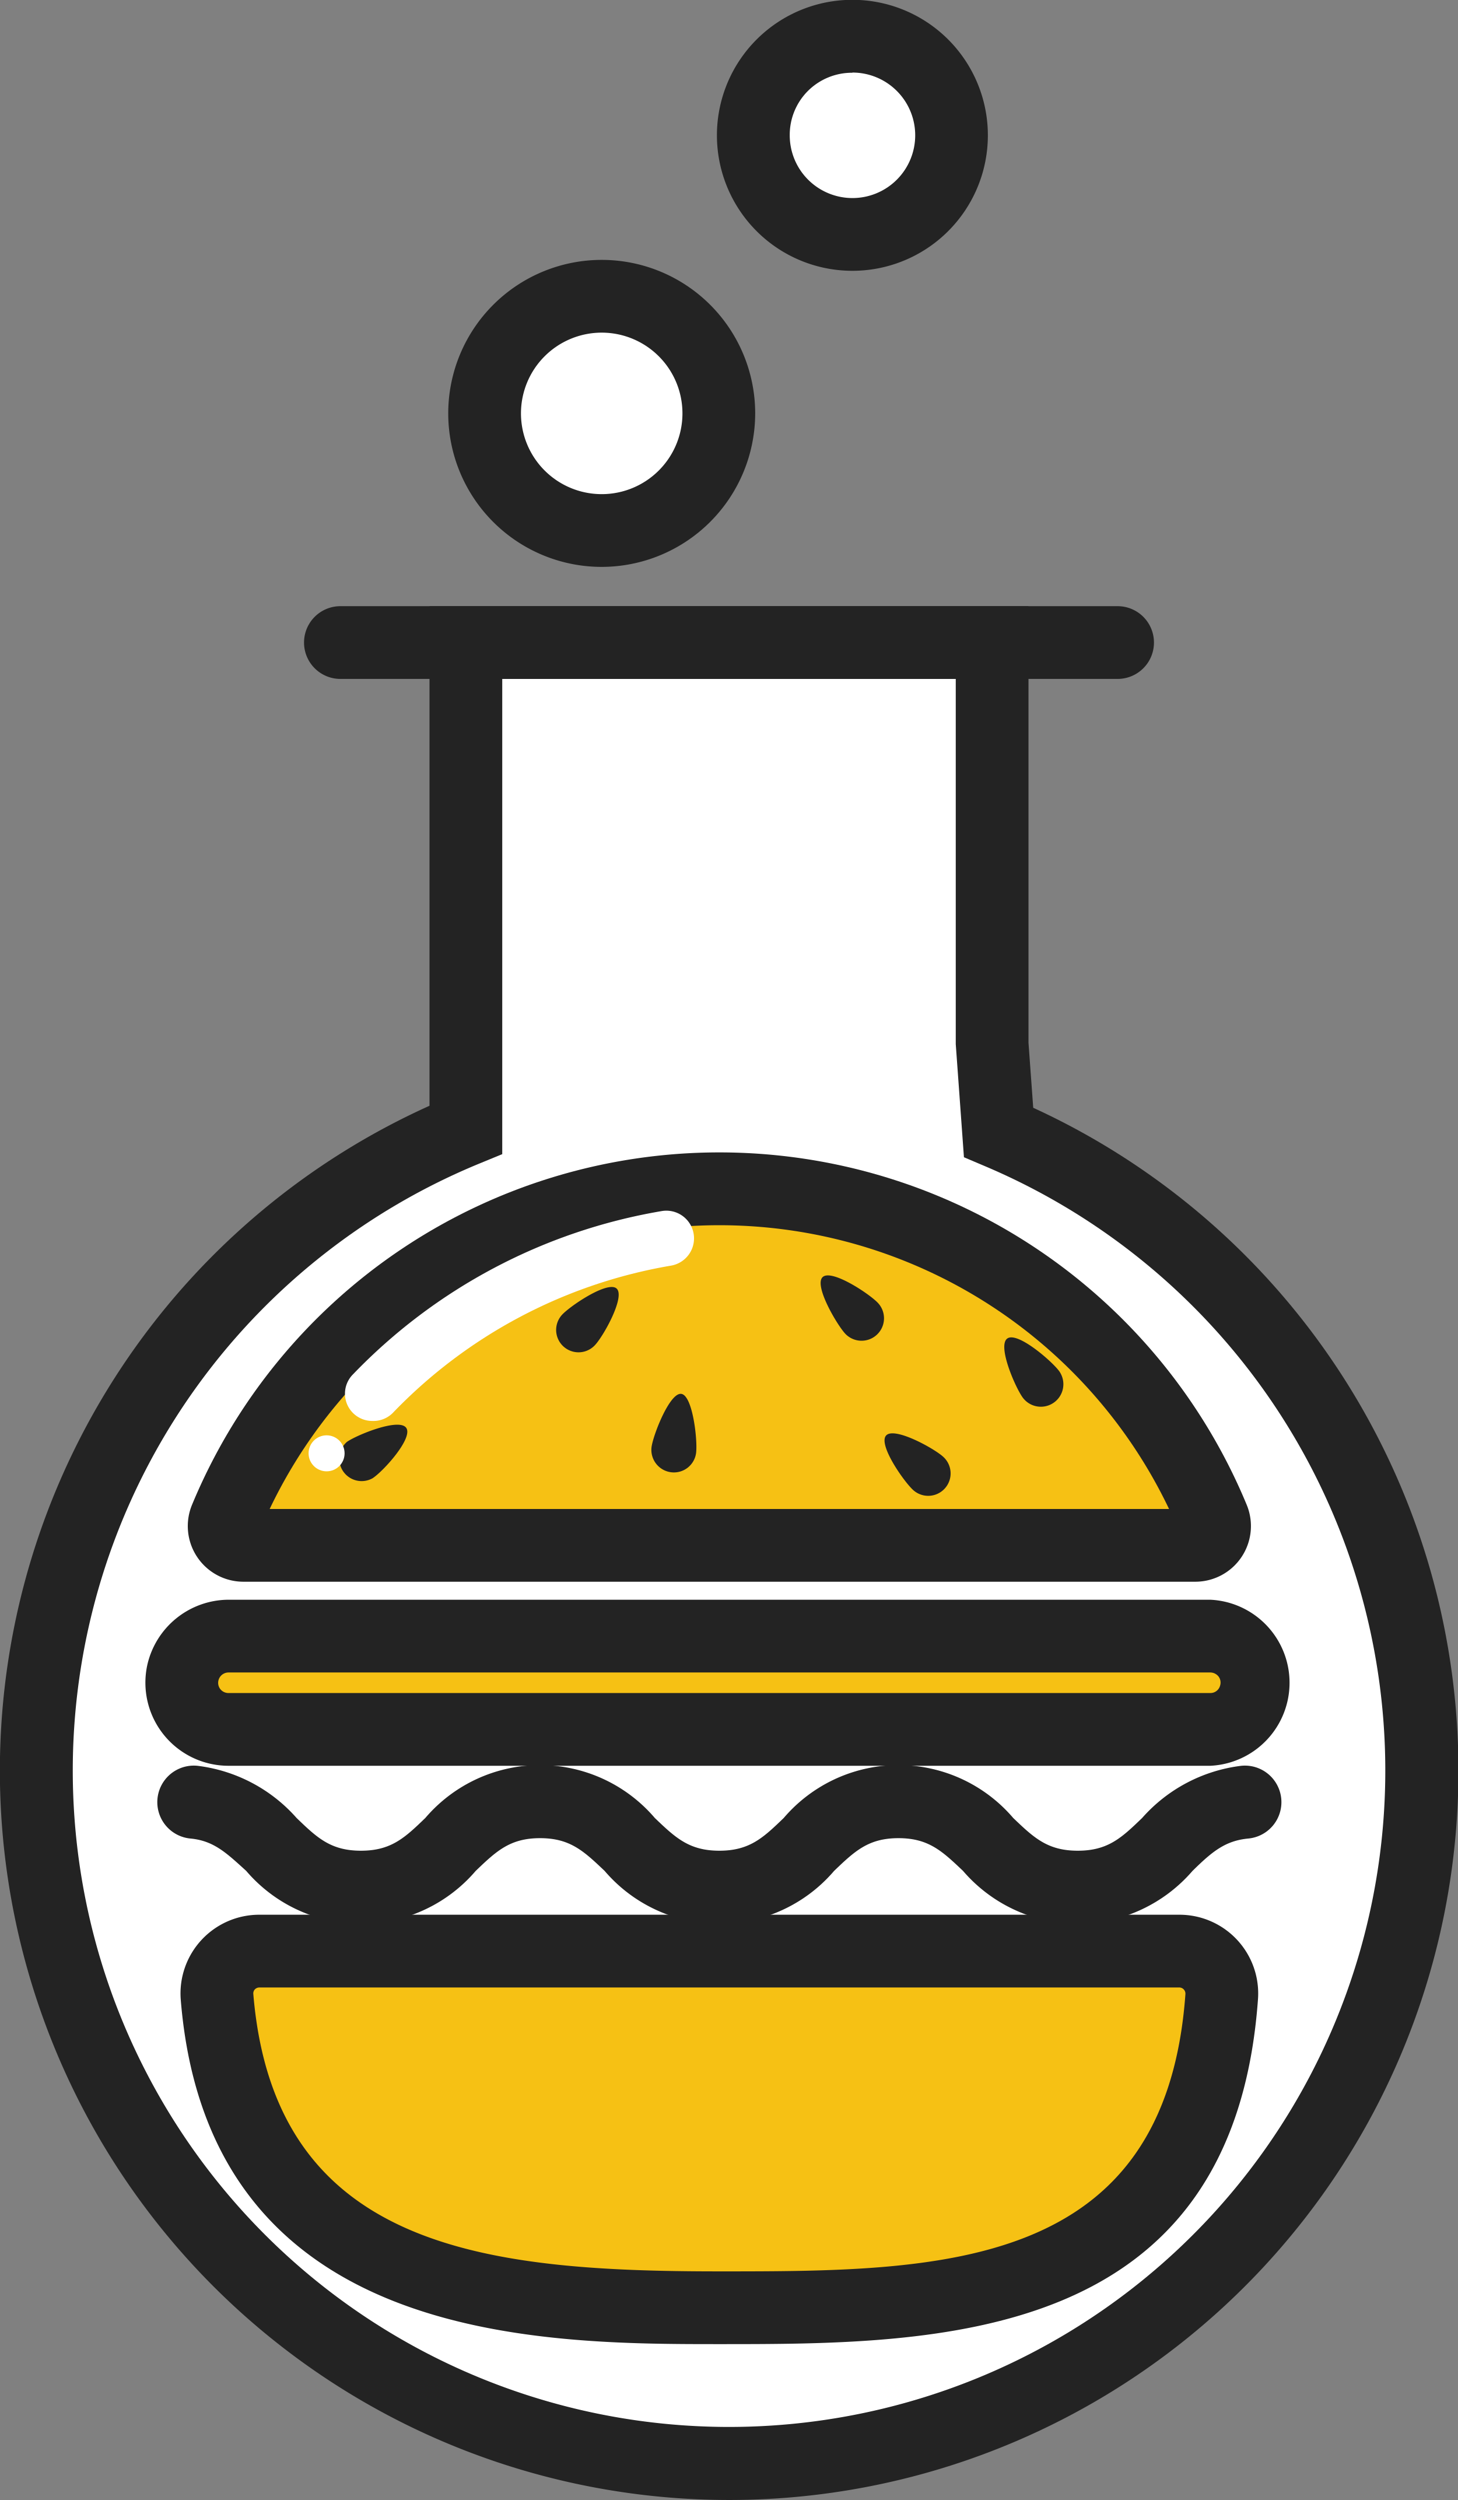
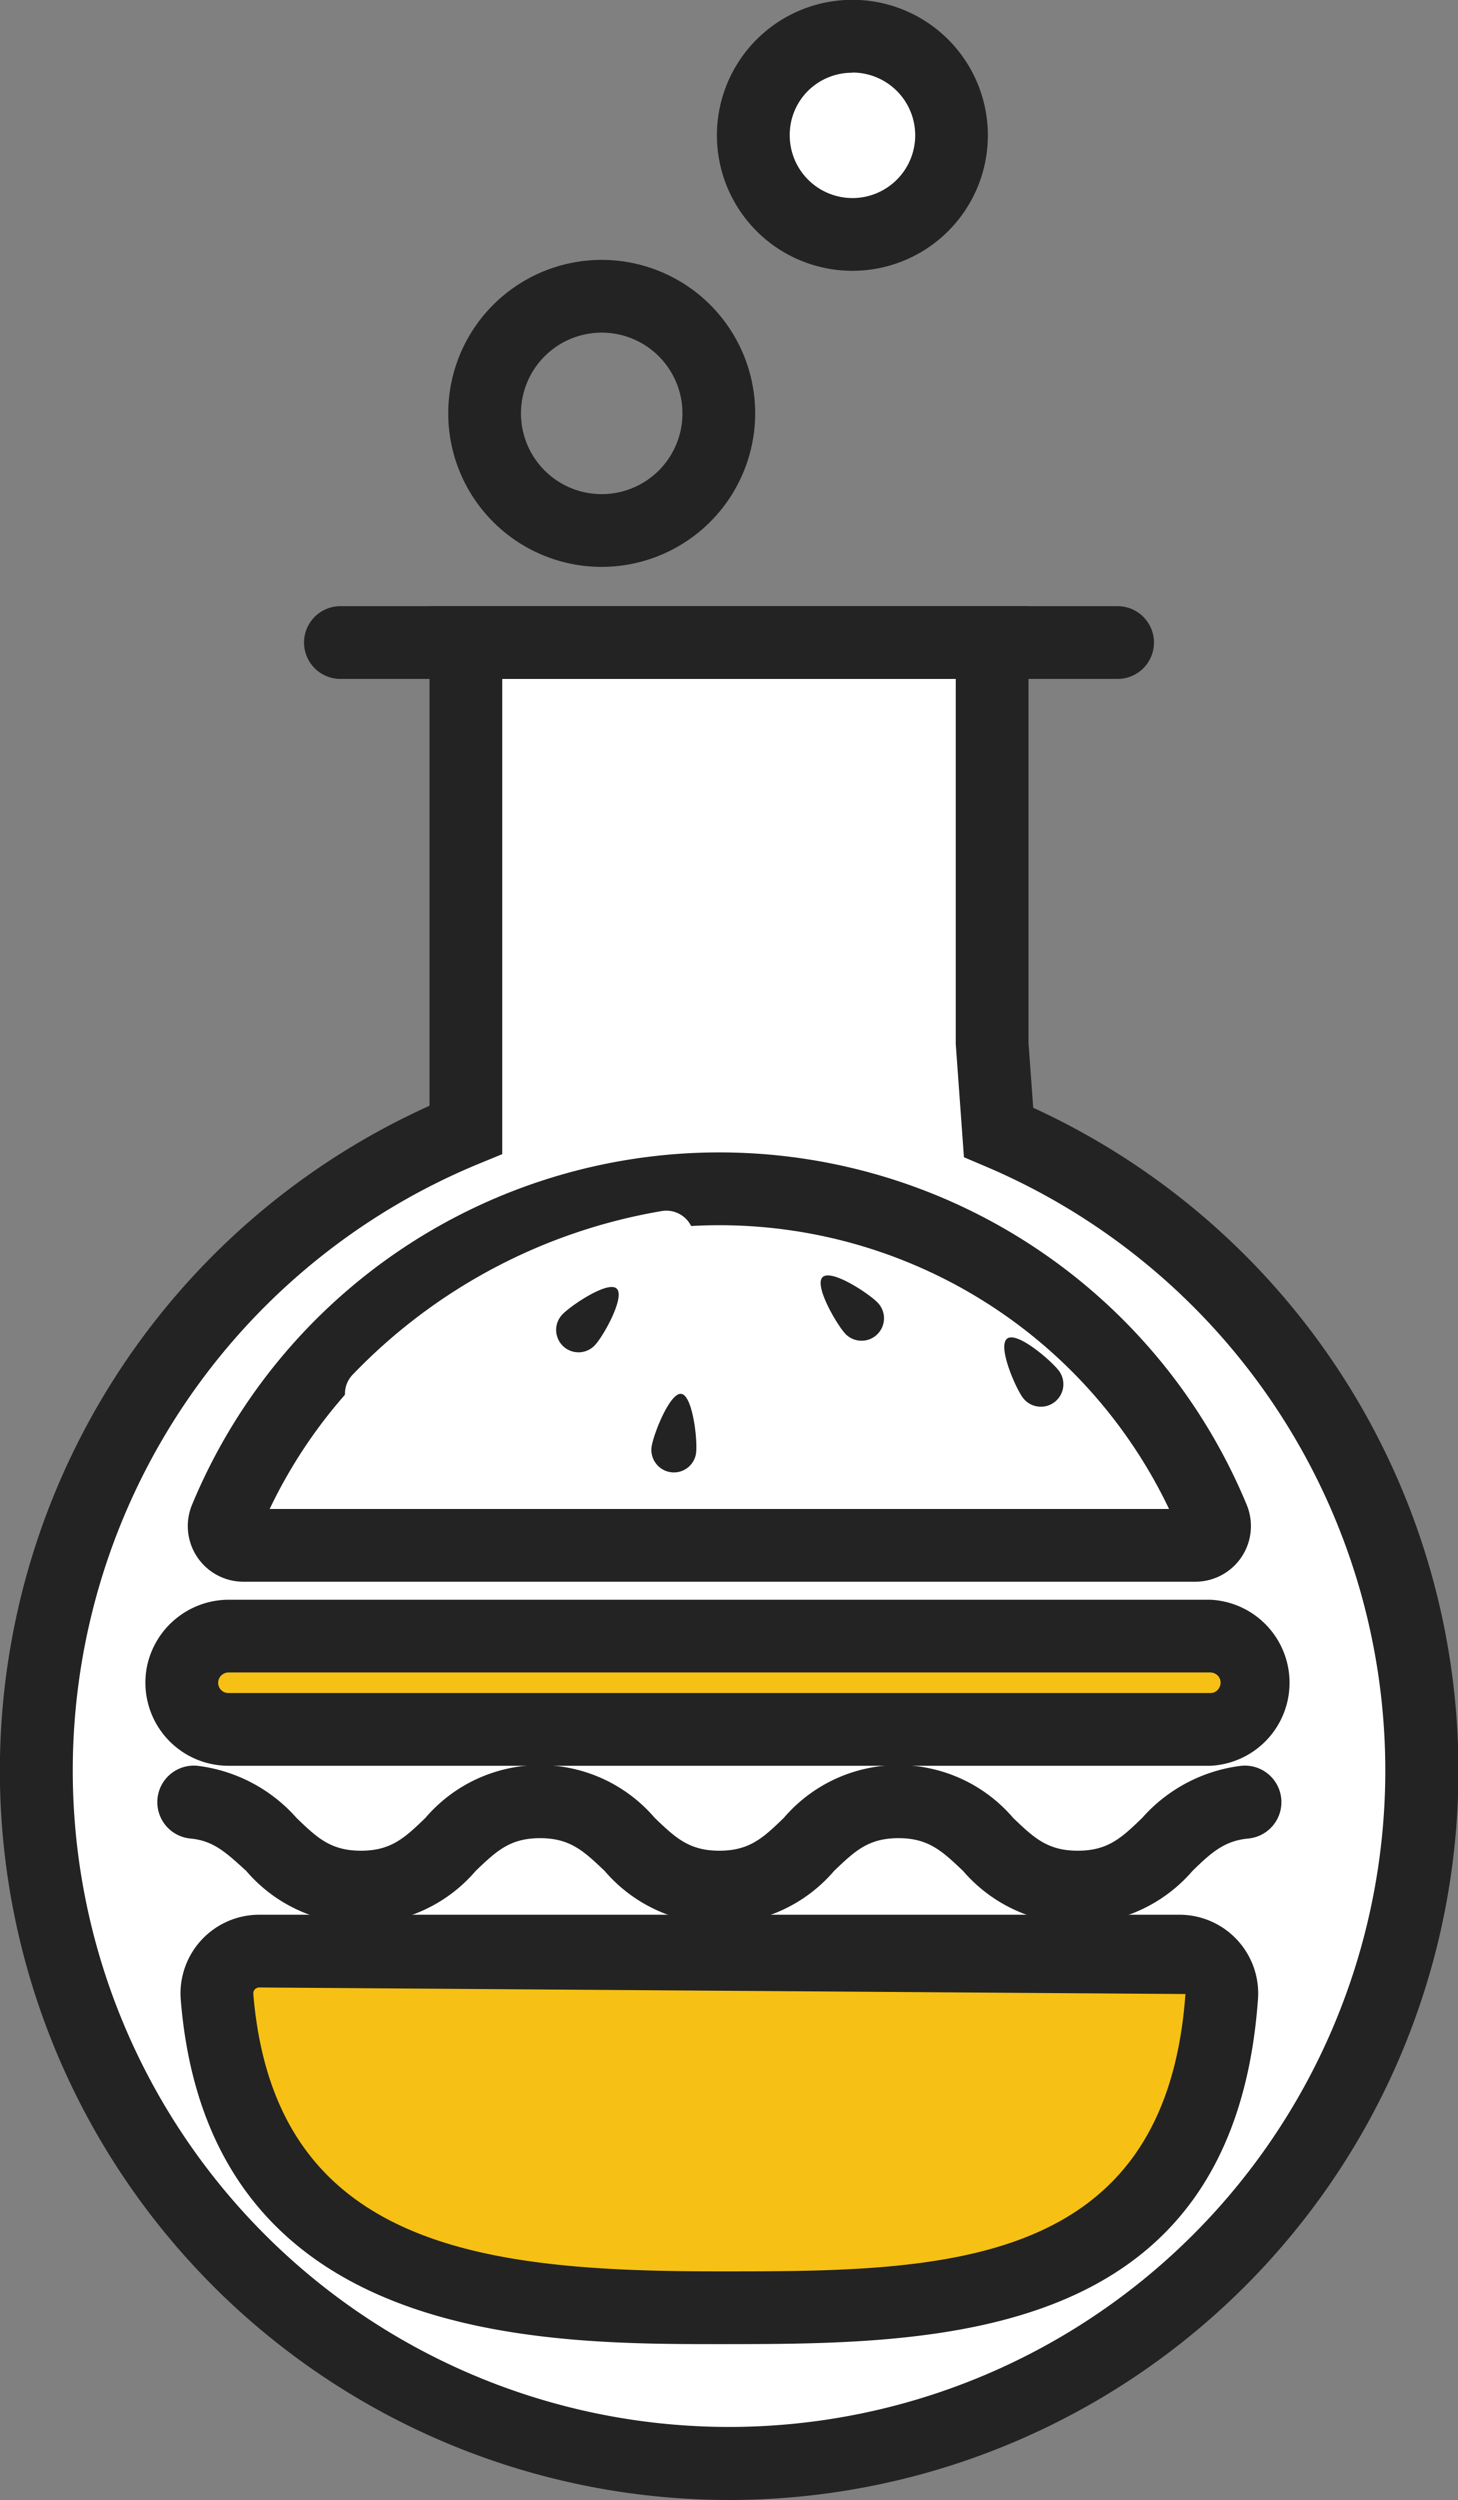
<svg xmlns="http://www.w3.org/2000/svg" id="Слой_1" data-name="Слой 1" viewBox="0 0 80.18 137.46">
  <rect x="0" y="0" width="80.18" height="137.46" fill="#808080" stroke="none" />
  <defs>
    <style>.cls-1{fill:#fff;}.cls-2{fill:#232323;}.cls-3{fill:#f6c114;}</style>
  </defs>
  <path class="cls-1" d="M639.83,114.38a38.09,38.09,0,1,1-29.3-.15V87.44h28.94v22.08Z" transform="translate(-584.91 -52.11)" />
  <path class="cls-2" d="M625,189.57a40.1,40.1,0,0,1-16.47-76.66V85.44h32.94v24l.26,3.58A40.1,40.1,0,0,1,625,189.57ZM612.53,89.44v26.13l-1.24.51a36.09,36.09,0,1,0,27.76.14l-1.13-.48-.45-6.22V89.44Z" transform="translate(-584.91 -52.11)" />
  <path class="cls-2" d="M646.37,89.44H603.63a2,2,0,0,1,0-4h42.74a2,2,0,0,1,0,4Z" transform="translate(-584.91 -52.11)" />
-   <circle class="cls-1" cx="33.12" cy="22.73" r="6.44" />
  <path class="cls-2" d="M618,83.28a8.44,8.44,0,1,1,8.44-8.44A8.45,8.45,0,0,1,618,83.28Zm0-12.88a4.44,4.44,0,1,0,4.44,4.44A4.44,4.44,0,0,0,618,70.4Z" transform="translate(-584.91 -52.11)" />
  <path class="cls-1" d="M627.93,55.7a5.45,5.45,0,1,0,7.71,0A5.45,5.45,0,0,0,627.93,55.7Z" transform="translate(-584.91 -52.11)" />
  <path class="cls-2" d="M631.78,67a7.45,7.45,0,0,1-5.27-12.71h0A7.45,7.45,0,1,1,631.78,67Zm0-10.89a3.43,3.43,0,0,0-2.44,1h0a3.42,3.42,0,0,0-1,2.44,3.45,3.45,0,1,0,3.45-3.45Z" transform="translate(-584.91 -52.11)" />
  <path class="cls-3" d="M599.17,159.35h50.6a2.35,2.35,0,0,1,2.33,2.5C650.86,179,636.7,179,624.47,179s-26.32-1-27.62-17.1A2.33,2.33,0,0,1,599.17,159.35Z" transform="translate(-584.91 -52.11)" />
-   <path class="cls-2" d="M624.47,181c-9.82,0-28.09,0-29.62-18.94a4.33,4.33,0,0,1,4.32-4.67h50.6a4.33,4.33,0,0,1,4.32,4.65C652.72,181,636.39,181,624.47,181Zm-25.3-19.61a.35.35,0,0,0-.25.11.33.33,0,0,0-.08.24C600,175.79,611.61,177,624.47,177c12.06,0,24.53,0,25.63-15.25a.34.34,0,0,0-.33-.36Z" transform="translate(-584.91 -52.11)" />
-   <path class="cls-3" d="M650.64,137.08H598.3a1.06,1.06,0,0,1-1-1.47,29.4,29.4,0,0,1,54.31,0A1.07,1.07,0,0,1,650.64,137.08Z" transform="translate(-584.91 -52.11)" />
+   <path class="cls-2" d="M624.47,181c-9.82,0-28.09,0-29.62-18.94a4.33,4.33,0,0,1,4.32-4.67h50.6a4.33,4.33,0,0,1,4.32,4.65C652.72,181,636.39,181,624.47,181Zm-25.3-19.61a.35.35,0,0,0-.25.11.33.33,0,0,0-.08.24C600,175.79,611.61,177,624.47,177c12.06,0,24.53,0,25.63-15.25Z" transform="translate(-584.91 -52.11)" />
  <path class="cls-2" d="M650.64,139.08H598.3a3.06,3.06,0,0,1-2.83-4.23,31.39,31.39,0,0,1,58,0,3.06,3.06,0,0,1-2.83,4.23Zm-.86-2.7h0Zm-50-1.3H649.2a27.4,27.4,0,0,0-49.46,0Z" transform="translate(-584.91 -52.11)" />
  <path class="cls-1" d="M605.38,130.24a1.5,1.5,0,0,1-1.08-2.54,30.64,30.64,0,0,1,17-9,1.5,1.5,0,0,1,.51,3,27.62,27.62,0,0,0-15.31,8.11A1.51,1.51,0,0,1,605.38,130.24Z" transform="translate(-584.91 -52.11)" />
  <path class="cls-2" d="M617.62,126.08a1.23,1.23,0,1,1-1.79-1.69c.47-.5,2.54-1.89,3-1.42S618.09,125.59,617.62,126.08Z" transform="translate(-584.91 -52.11)" />
-   <path class="cls-2" d="M605.4,133.39a1.23,1.23,0,0,1-1.41-2c.56-.39,2.87-1.33,3.26-.77S606,133,605.4,133.39Z" transform="translate(-584.91 -52.11)" />
  <path class="cls-2" d="M623.19,132a1.23,1.23,0,0,1-1.38,1.06,1.24,1.24,0,0,1-1.07-1.38c.09-.68,1-3,1.63-2.93S623.28,131.29,623.19,132Z" transform="translate(-584.91 -52.11)" />
  <path class="cls-2" d="M633.19,123.75a1.23,1.23,0,0,1-1.8,1.69c-.46-.5-1.73-2.65-1.24-3.11S632.72,123.25,633.19,123.75Z" transform="translate(-584.91 -52.11)" />
-   <path class="cls-2" d="M636.78,132.21a1.23,1.23,0,1,1-1.65,1.83c-.51-.46-1.94-2.5-1.49-3S636.28,131.75,636.78,132.21Z" transform="translate(-584.91 -52.11)" />
  <path class="cls-2" d="M643.15,127.49a1.23,1.23,0,0,1-2,1.46c-.4-.55-1.4-2.83-.85-3.24S642.74,126.94,643.15,127.49Z" transform="translate(-584.91 -52.11)" />
-   <circle class="cls-1" cx="17.96" cy="79.91" r="0.99" />
  <path class="cls-3" d="M651.47,147.2h-54a2.56,2.56,0,0,1-2.5-3.11h0a2.56,2.56,0,0,1,2.5-2h54a2.57,2.57,0,0,1,2.48,3.22h0A2.57,2.57,0,0,1,651.47,147.2Z" transform="translate(-584.91 -52.11)" />
  <path class="cls-2" d="M651.47,149.2h-54a4.57,4.57,0,0,1-4.46-5.54,4.6,4.6,0,0,1,4.46-3.59h54a4.57,4.57,0,0,1,0,9.13Zm-54-5.13a.57.57,0,0,0-.55.45.56.56,0,0,0,.11.47.57.57,0,0,0,.44.21h54a.55.55,0,0,0,.54-.42.55.55,0,0,0-.09-.49.58.58,0,0,0-.45-.22Z" transform="translate(-584.91 -52.11)" />
  <path class="cls-2" d="M644.18,157.89a8.36,8.36,0,0,1-6.31-2.91c-1.14-1.08-1.89-1.8-3.55-1.8s-2.41.72-3.54,1.8a8.3,8.3,0,0,1-12.62,0c-1.14-1.08-1.89-1.8-3.55-1.8s-2.41.72-3.54,1.8a8.3,8.3,0,0,1-12.62,0c-1.1-1-1.79-1.66-3.07-1.78a2,2,0,1,1,.38-4,8.67,8.67,0,0,1,5.46,2.87c1.13,1.09,1.88,1.8,3.54,1.8s2.41-.71,3.54-1.8a8.3,8.3,0,0,1,12.62,0c1.14,1.09,1.89,1.8,3.55,1.8s2.41-.71,3.54-1.8a8.3,8.3,0,0,1,12.62,0c1.14,1.09,1.89,1.8,3.55,1.8s2.41-.71,3.54-1.8a8.67,8.67,0,0,1,5.46-2.87,2,2,0,1,1,.38,4c-1.28.12-2,.73-3.07,1.78A8.39,8.39,0,0,1,644.18,157.89Z" transform="translate(-584.91 -52.11)" />
</svg>